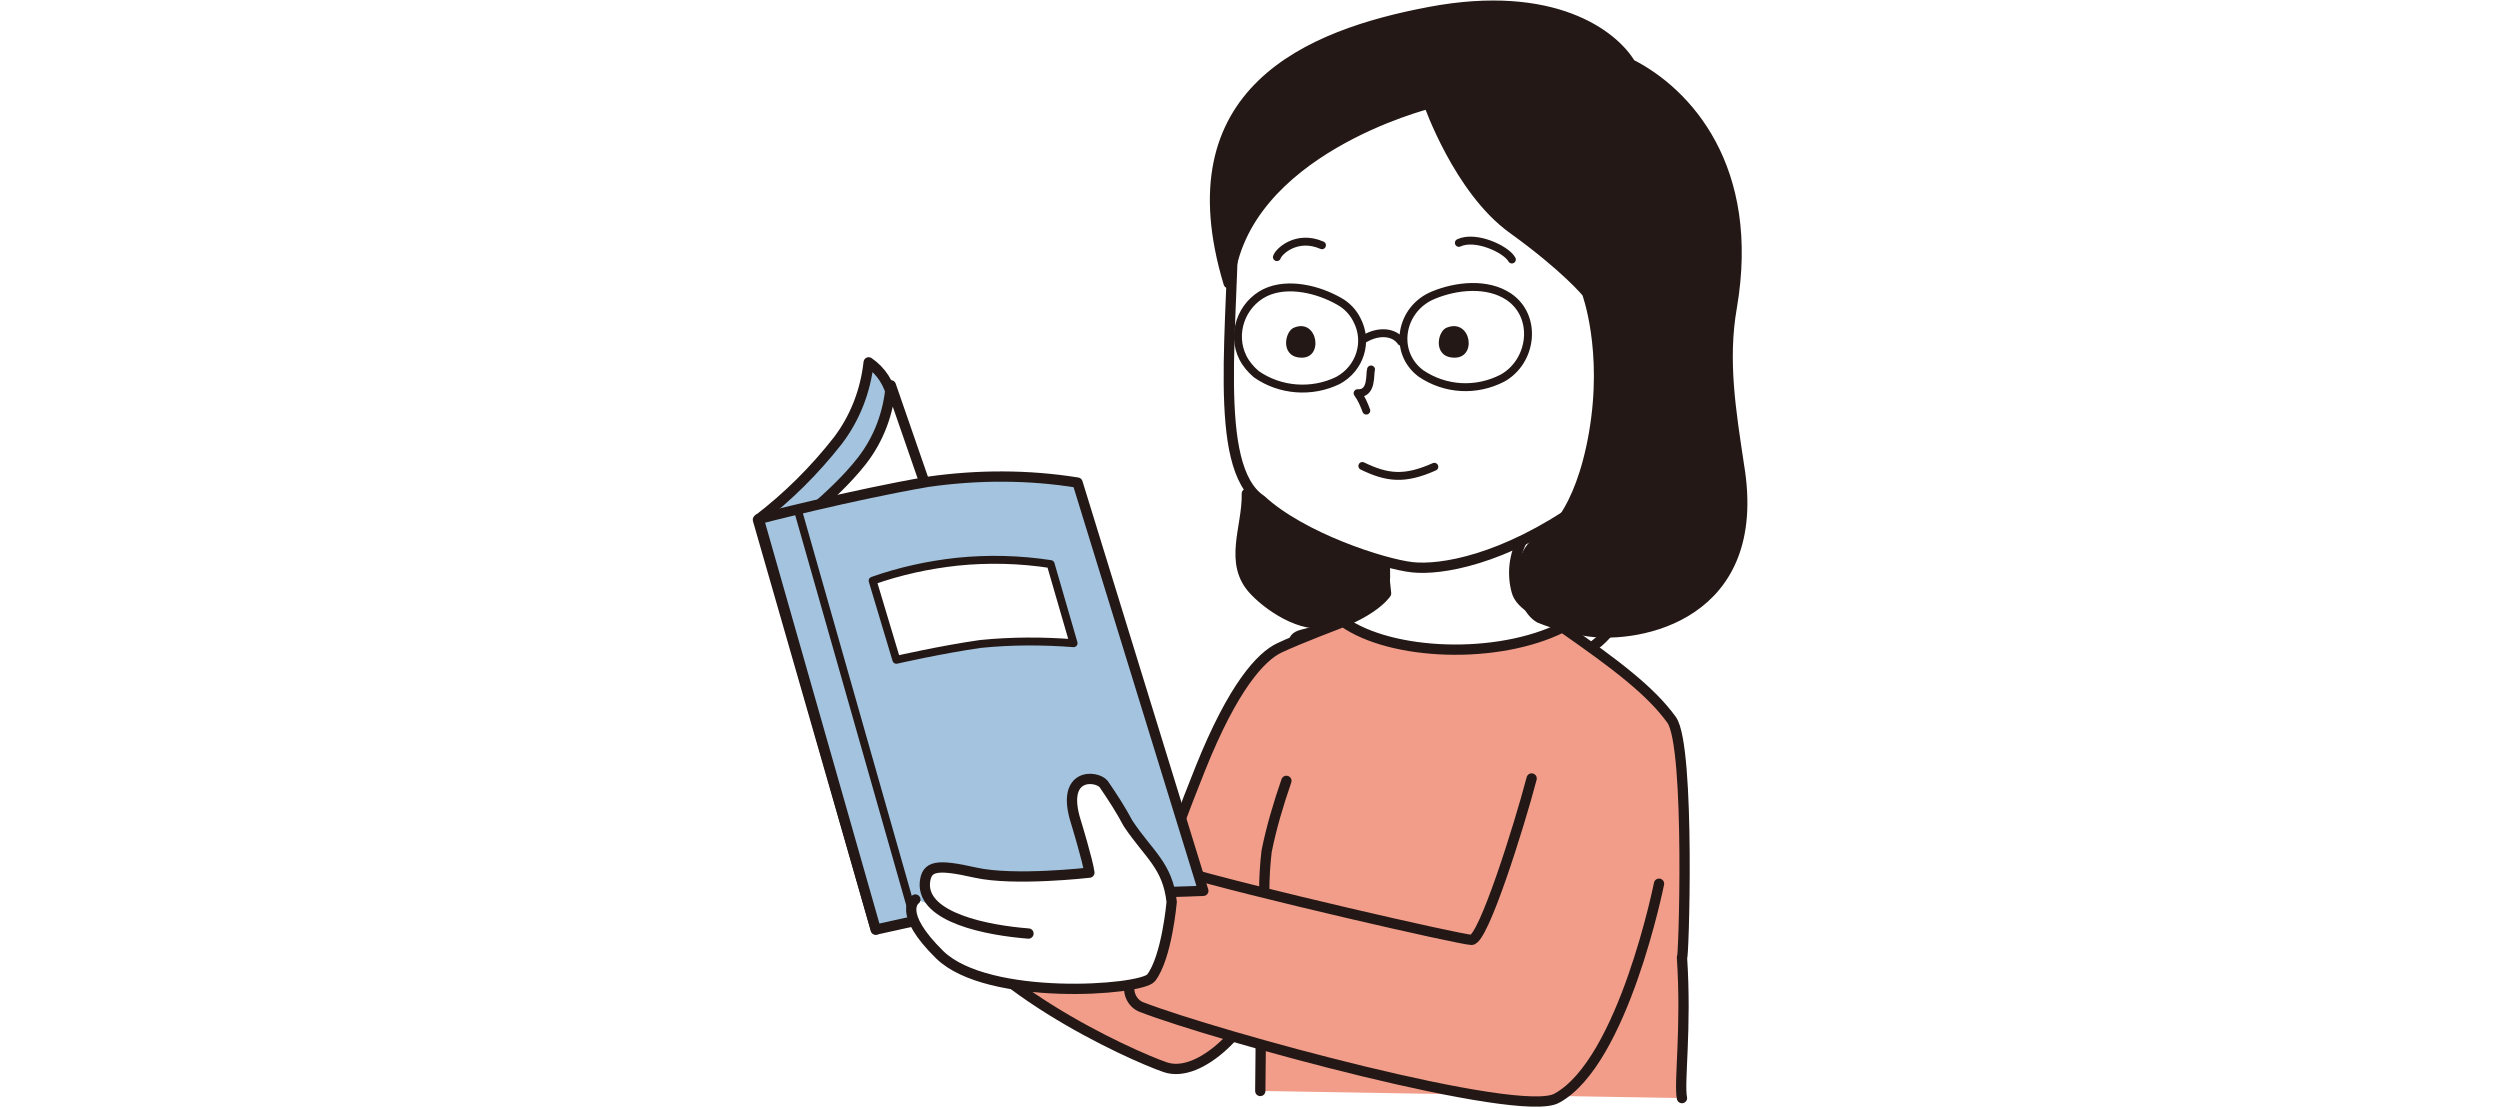
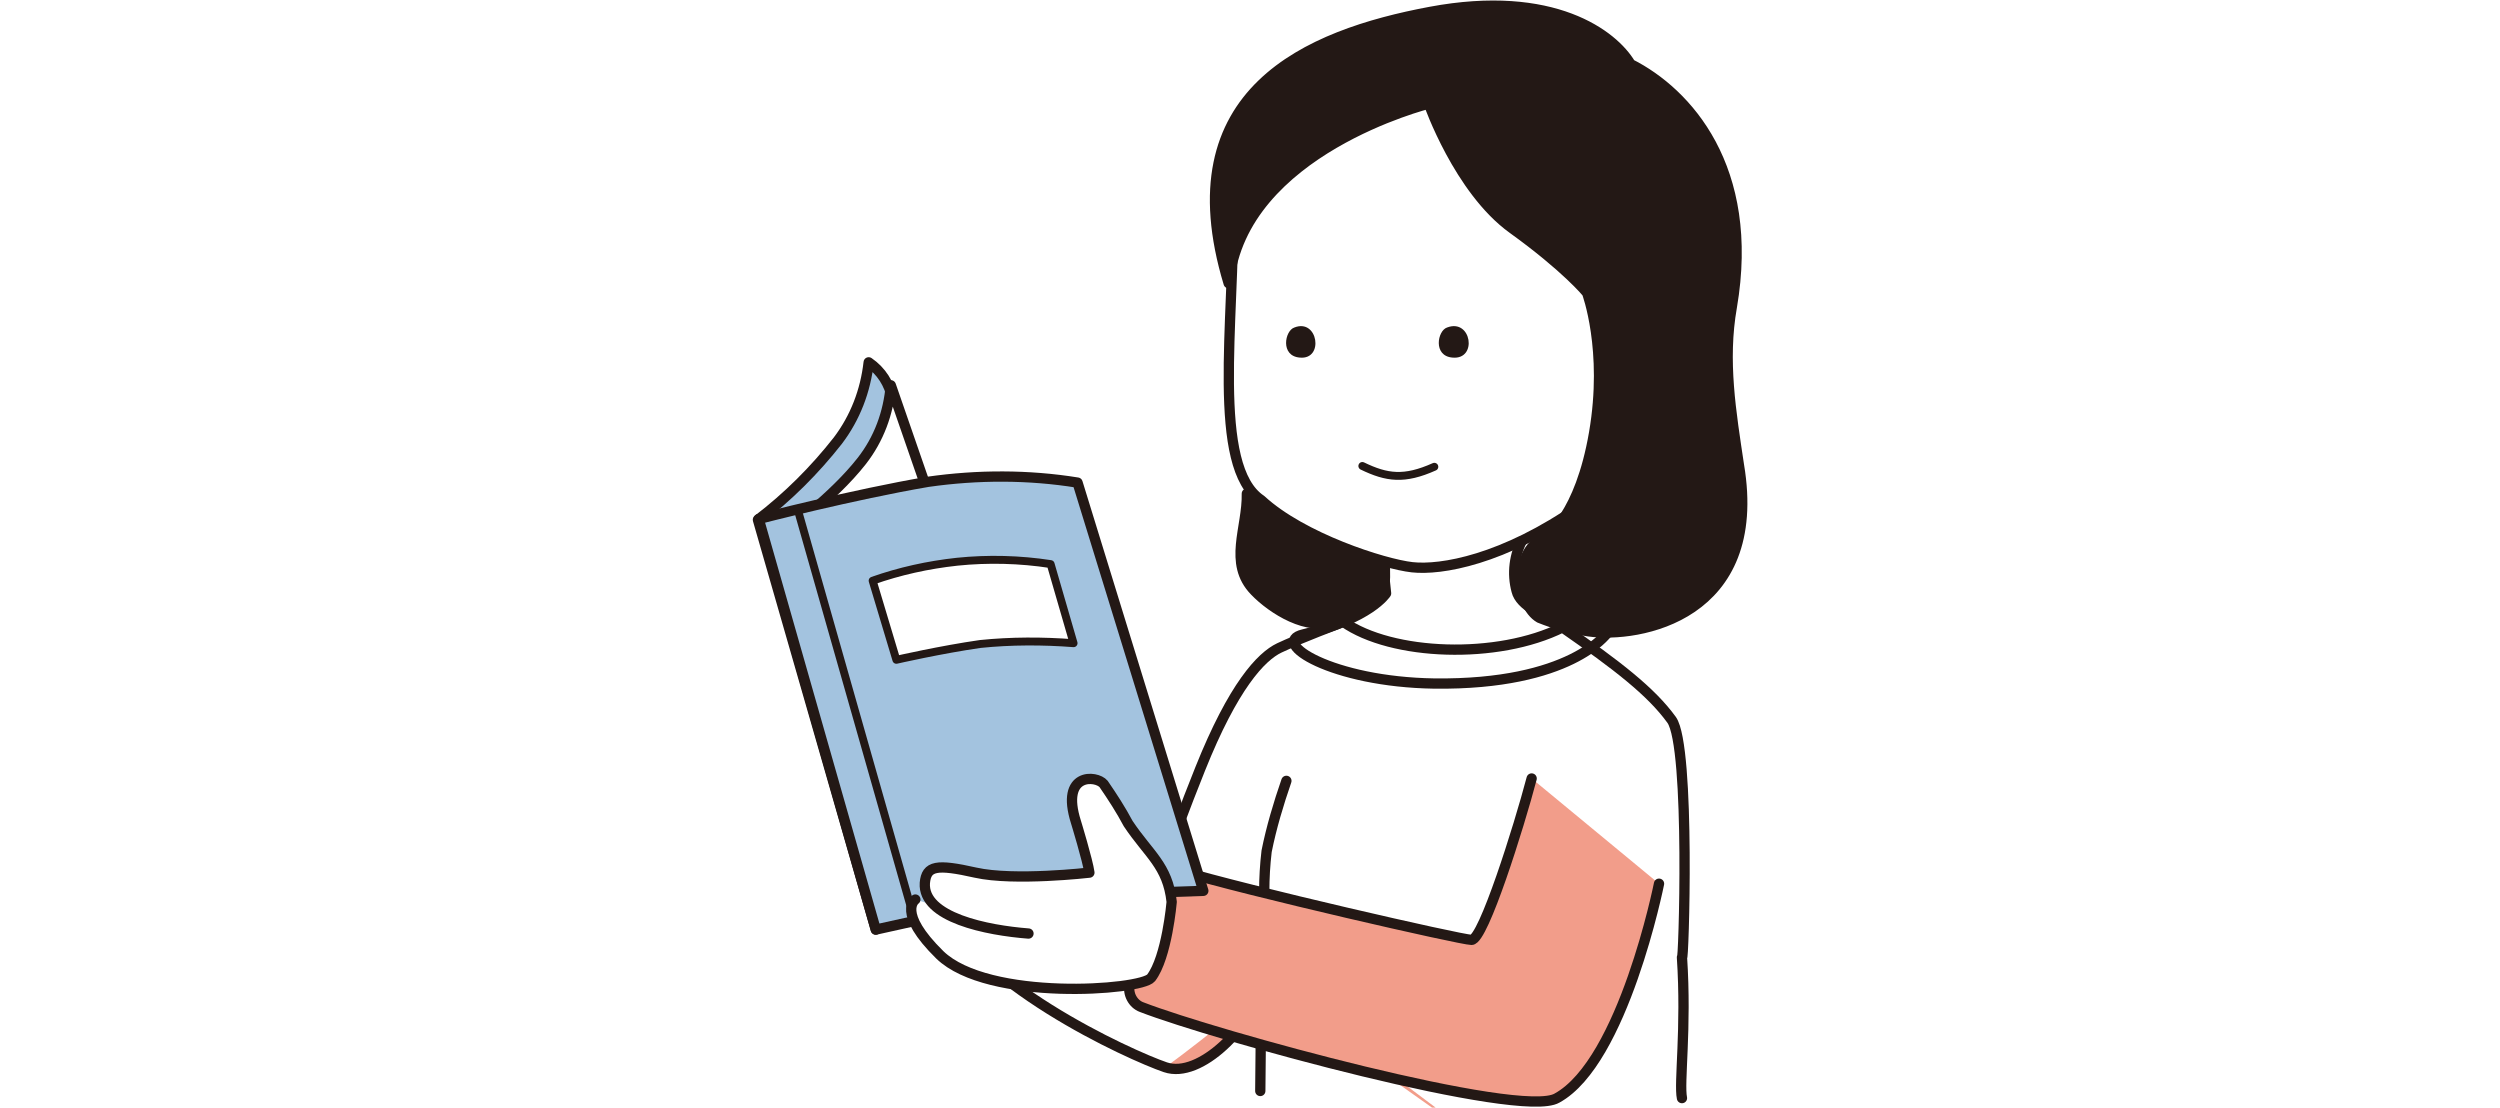
<svg xmlns="http://www.w3.org/2000/svg" xmlns:xlink="http://www.w3.org/1999/xlink" version="1.1" id="レイヤー_1" x="0" y="0" viewBox="0 0 316 140" xml:space="preserve">
  <style>.st0{fill:none}.st1{fill:#fff}.st3{fill:#f29d8a}.st5{fill:none;stroke:#231815;stroke-linecap:round;stroke-linejoin:round}.st5,.st6,.st7{stroke-width:1.3}.st6{fill:#fff;stroke:#231815;stroke-linecap:round;stroke-linejoin:round}.st7{fill:#231815}.st12,.st7,.st9{stroke:#231815;stroke-linecap:round;stroke-linejoin:round}.st9{fill:none}.st12{fill:#a3c3df;stroke-width:1.3}</style>
  <pattern x="95.1" y="139.9" width="28.8" height="28.8" patternUnits="userSpaceOnUse" id="新規パターンスウォッチ_1" viewBox="2.2 -31 28.8 28.8" overflow="visible">
    <path class="st0" d="M2.2-31H31v28.8H2.2z" />
    <path class="st0" d="M2.2-31H31v28.8H2.2z" />
    <path class="st1" d="M31-33.2c1.2 0 2.2 1 2.2 2.2s-1 2.2-2.2 2.2c-1.2 0-2.2-1-2.2-2.2 0-1.2 1-2.2 2.2-2.2zm-14.4 0c1.2 0 2.2 1 2.2 2.2s-1 2.2-2.2 2.2-2.2-1-2.2-2.2c0-1.2 1-2.2 2.2-2.2zM31-18.7c1.2 0 2.2 1 2.2 2.2 0 1.2-1 2.2-2.2 2.2-1.2 0-2.2-1-2.2-2.2 0-1.3 1-2.2 2.2-2.2zm-14.4 0c1.2 0 2.2 1 2.2 2.2 0 1.2-1 2.2-2.2 2.2-1.2 0-2.2-1-2.2-2.2 0-1.3 1-2.2 2.2-2.2zm-7.2-7.2c1.2 0 2.1 1 2.1 2.2 0 1.2-1 2.1-2.2 2.1-1.2 0-2.1-1-2.1-2.2 0-1.2.9-2.1 2.2-2.1zm14.4 0c1.2 0 2.2 1 2.2 2.2s-1 2.2-2.2 2.2c-1.2 0-2.2-1-2.2-2.2 0-1.3 1-2.2 2.2-2.2zM9.4-11.5c1.2 0 2.1 1 2.1 2.2s-1 2.1-2.2 2.1c-1.2 0-2.1-1-2.1-2.2 0-1.2.9-2.1 2.2-2.1zm14.4 0c1.2 0 2.2 1 2.2 2.2s-1 2.2-2.2 2.2c-1.2 0-2.2-1-2.2-2.2 0-1.3 1-2.2 2.2-2.2zM2.2-33.2c1.2 0 2.2 1 2.2 2.2 0 1.2-1 2.2-2.2 2.2C1-28.8 0-29.8 0-31c0-1.2 1-2.2 2.2-2.2zm0 14.5c1.2 0 2.2 1 2.2 2.2 0 1.2-1 2.2-2.2 2.2-1.2 0-2.2-1-2.2-2.2 0-1.3 1-2.2 2.2-2.2zM31-4.3c1.2 0 2.2.9 2.2 2.1C33.2-1 32.2 0 31 0c-1.2 0-2.2-1-2.2-2.2.1-1.1 1-2.1 2.2-2.1zm-14.4 0c1.2 0 2.2 1 2.2 2.2 0 1.2-1 2.2-2.2 2.2-1.2 0-2.2-1-2.2-2.2 0-1.3 1-2.2 2.2-2.2zm-14.4 0c1.2 0 2.2 1 2.2 2.2C4.3-1 3.4 0 2.2 0 1 0 0-1 0-2.2c0-1.2 1-2.1 2.2-2.1z" />
  </pattern>
  <pattern x="95.1" y="139.9" width="28.8" height="28.8" patternUnits="userSpaceOnUse" id="新規パターンスウォッチ_1-3" viewBox="2.2 -31 28.8 28.8" overflow="visible">
    <path class="st0" d="M2.2-31H31v28.8H2.2z" />
    <path class="st0" d="M2.2-31H31v28.8H2.2z" />
    <path class="st1" d="M31-33.2c1.2 0 2.2 1 2.2 2.2s-1 2.2-2.2 2.2c-1.2 0-2.2-1-2.2-2.2 0-1.2 1-2.2 2.2-2.2zm-14.4 0c1.2 0 2.2 1 2.2 2.2s-1 2.2-2.2 2.2-2.2-1-2.2-2.2c0-1.2 1-2.2 2.2-2.2zM31-18.7c1.2 0 2.2 1 2.2 2.2 0 1.2-1 2.2-2.2 2.2-1.2 0-2.2-1-2.2-2.2 0-1.3 1-2.2 2.2-2.2zm-14.4 0c1.2 0 2.2 1 2.2 2.2 0 1.2-1 2.2-2.2 2.2-1.2 0-2.2-1-2.2-2.2 0-1.3 1-2.2 2.2-2.2zm-7.2-7.2c1.2 0 2.1 1 2.1 2.2 0 1.2-1 2.1-2.2 2.1-1.2 0-2.1-1-2.1-2.2 0-1.2.9-2.1 2.2-2.1zm14.4 0c1.2 0 2.2 1 2.2 2.2s-1 2.2-2.2 2.2c-1.2 0-2.2-1-2.2-2.2 0-1.3 1-2.2 2.2-2.2zM9.4-11.5c1.2 0 2.1 1 2.1 2.2s-1 2.1-2.2 2.1c-1.2 0-2.1-1-2.1-2.2 0-1.2.9-2.1 2.2-2.1zm14.4 0c1.2 0 2.2 1 2.2 2.2s-1 2.2-2.2 2.2c-1.2 0-2.2-1-2.2-2.2 0-1.3 1-2.2 2.2-2.2zM2.2-33.2c1.2 0 2.2 1 2.2 2.2 0 1.2-1 2.2-2.2 2.2C1-28.8 0-29.8 0-31c0-1.2 1-2.2 2.2-2.2zm0 14.5c1.2 0 2.2 1 2.2 2.2 0 1.2-1 2.2-2.2 2.2-1.2 0-2.2-1-2.2-2.2 0-1.3 1-2.2 2.2-2.2zM31-4.3c1.2 0 2.2.9 2.2 2.1C33.2-1 32.2 0 31 0c-1.2 0-2.2-1-2.2-2.2.1-1.1 1-2.1 2.2-2.1zm-14.4 0c1.2 0 2.2 1 2.2 2.2 0 1.2-1 2.2-2.2 2.2-1.2 0-2.2-1-2.2-2.2 0-1.3 1-2.2 2.2-2.2zm-14.4 0c1.2 0 2.2 1 2.2 2.2C4.3-1 3.4 0 2.2 0 1 0 0-1 0-2.2c0-1.2 1-2.1 2.2-2.1z" />
  </pattern>
  <pattern x="95.1" y="139.9" width="28.8" height="28.8" patternUnits="userSpaceOnUse" id="新規パターンスウォッチ_1-5" viewBox="2.2 -31 28.8 28.8" overflow="visible">
    <path class="st0" d="M2.2-31H31v28.8H2.2z" />
    <path class="st0" d="M2.2-31H31v28.8H2.2z" />
    <path class="st1" d="M31-33.2c1.2 0 2.2 1 2.2 2.2s-1 2.2-2.2 2.2c-1.2 0-2.2-1-2.2-2.2 0-1.2 1-2.2 2.2-2.2zm-14.4 0c1.2 0 2.2 1 2.2 2.2s-1 2.2-2.2 2.2-2.2-1-2.2-2.2c0-1.2 1-2.2 2.2-2.2zM31-18.7c1.2 0 2.2 1 2.2 2.2 0 1.2-1 2.2-2.2 2.2-1.2 0-2.2-1-2.2-2.2 0-1.3 1-2.2 2.2-2.2zm-14.4 0c1.2 0 2.2 1 2.2 2.2 0 1.2-1 2.2-2.2 2.2-1.2 0-2.2-1-2.2-2.2 0-1.3 1-2.2 2.2-2.2zm-7.2-7.2c1.2 0 2.1 1 2.1 2.2 0 1.2-1 2.1-2.2 2.1-1.2 0-2.1-1-2.1-2.2 0-1.2.9-2.1 2.2-2.1zm14.4 0c1.2 0 2.2 1 2.2 2.2s-1 2.2-2.2 2.2c-1.2 0-2.2-1-2.2-2.2 0-1.3 1-2.2 2.2-2.2zM9.4-11.5c1.2 0 2.1 1 2.1 2.2s-1 2.1-2.2 2.1c-1.2 0-2.1-1-2.1-2.2 0-1.2.9-2.1 2.2-2.1zm14.4 0c1.2 0 2.2 1 2.2 2.2s-1 2.2-2.2 2.2c-1.2 0-2.2-1-2.2-2.2 0-1.3 1-2.2 2.2-2.2zM2.2-33.2c1.2 0 2.2 1 2.2 2.2 0 1.2-1 2.2-2.2 2.2C1-28.8 0-29.8 0-31c0-1.2 1-2.2 2.2-2.2zm0 14.5c1.2 0 2.2 1 2.2 2.2 0 1.2-1 2.2-2.2 2.2-1.2 0-2.2-1-2.2-2.2 0-1.3 1-2.2 2.2-2.2zM31-4.3c1.2 0 2.2.9 2.2 2.1C33.2-1 32.2 0 31 0c-1.2 0-2.2-1-2.2-2.2.1-1.1 1-2.1 2.2-2.1zm-14.4 0c1.2 0 2.2 1 2.2 2.2 0 1.2-1 2.2-2.2 2.2-1.2 0-2.2-1-2.2-2.2 0-1.3 1-2.2 2.2-2.2zm-14.4 0c1.2 0 2.2 1 2.2 2.2C4.3-1 3.4 0 2.2 0 1 0 0-1 0-2.2c0-1.2 1-2.1 2.2-2.1z" />
  </pattern>
  <g id="レイヤー_2_1_">
    <g id="contents">
      <defs>
        <path id="SVGID_1_" d="M0 0h316v140H0z" />
      </defs>
      <clipPath id="SVGID_2_">
        <use xlink:href="#SVGID_1_" overflow="visible" />
      </clipPath>
      <g clip-path="url(#SVGID_2_)">
-         <path class="st3" d="M160 123.9c-1.8 5.9-8.3 12.5-12.7 11s-25-10.8-29.2-21.9c5.5-4 12.5-9.9 12.5-9.9l29.4 20.8z" />
+         <path class="st3" d="M160 123.9c-1.8 5.9-8.3 12.5-12.7 11c5.5-4 12.5-9.9 12.5-9.9l29.4 20.8z" />
        <pattern id="SVGID_3_" xlink:href="#譁ｰ隕上ヱ繧ｿ繝ｼ繝ｳ繧ｹ繧ｦ繧ｩ繝メ_1" patternTransform="matrix(.2 0 0 -.2 -6658.498 -8871.08)" />
        <path d="M160 123.9c-1.8 5.9-8.3 12.5-12.7 11s-25-10.8-29.2-21.9c5.5-4 12.5-9.9 12.5-9.9l29.4 20.8z" opacity=".5" fill="url(#SVGID_3_)" />
        <path class="st5" d="M160 123.9c-1.8 5.9-8.3 12.5-12.7 11s-25-10.8-29.2-21.9c5.5-4 12.5-9.9 12.5-9.9l29.4 20.8z" />
        <path class="st6" d="M174.6 69.3l.6 5.7s-2 3.2-10.5 5.2c-4.2 1 3.6 6 16.6 6.2 17.3.2 21.7-6.3 21.8-6.3s-10.5-1.7-11.4-5.4c-.6-2.2-.3-4.6.8-6.6l-17.9 1.2z" />
        <path class="st7" d="M157.6 62.4c.1 4.3-2.4 8.8 1 12.3 2.2 2.3 6.8 5.2 10.1 3.7 4.2-1.9 5.9-2.8 6.2-3.5.2-1.3.2-2.6.1-3.9l-17.4-8.6z" />
        <path class="st6" d="M155.9 25.6c.1 15.3-2.8 33.4 3.5 37.6 5.2 4.8 15.5 8.1 19.1 8.5s11.5-.9 21.2-7.7c7.1-5 10.7-12.2 11.1-30.7S200.5 4.5 182.2 4s-25.8 9.6-26.3 21.6z" />
        <path d="M182.9 41.4c-1.2.4-1.8 3.6.7 3.8 3.2.3 2.4-5-.7-3.8zm-19.3 0c-1.2.4-1.8 3.6.7 3.8 3.1.3 2.3-5-.7-3.8z" fill="#231815" />
        <path class="st7" d="M195.6 67.8s4.1-2.6 5.9-13.1-.9-17.7-.9-17.7-2.6-3.2-9.4-8.1-10.6-15.8-10.6-15.8S157 19 155.3 35.8c-7.3-24.2 10-31.4 25.5-34.3s23.1 2.9 25.3 6.6c7.1 3.6 15.8 13.1 12.8 30.7-1.2 6.8-.1 13.3.9 20 3.2 19.1-12.7 21.9-19 21-2.1-.3-4.2-.9-6.2-1.7-2.8-1.6-3.5-8.7 1-10.3z" />
-         <path class="st9" d="M161.4 32.5c.2-.7 2.5-2.9 5.7-1.5m17.3-.3c2.1-1 6 .8 6.7 2.1m-32.3 14.5c3 2.1 7 2.4 10.3.8 2.8-1.5 3.9-4.9 2.4-7.7-.5-1-1.3-1.8-2.2-2.3-2.6-1.5-6.5-2.5-9.4-1.1-3 1.5-4.3 5.2-2.8 8.2.4.8 1 1.5 1.7 2.1zm31.1.5c-3.3 1.7-7.2 1.5-10.3-.6-3.6-2.7-2.6-8.2 1.6-9.9 2.9-1.2 6.8-1.6 9.5.2 3.7 2.5 3 8.2-.8 10.3zm-17.4-5c1.9-1.1 3.8-.8 4.6.4m-3.8 3.5c-.2.6.2 3.1-1.7 3 .5.7.8 1.4 1.1 2.2" />
-         <path class="st3" d="M212.6 138.8c-.4-1.9.6-8.8 0-17.8.2 1.3 1.1-26.6-1.3-30-2.6-3.6-6.9-6.9-13.8-11.7-8.2 4.1-21.6 3.6-27.7-.7 0 0-5.8 2.2-8.1 3.3s-5.8 4.8-10 15.3-5.2 14.3-5.2 14.3l12.9 16-.1 10.4" />
        <pattern id="SVGID_4_" xlink:href="#譁ｰ隕上ヱ繧ｿ繝ｼ繝ｳ繧ｹ繧ｦ繧ｩ繝メ_1-3" patternTransform="matrix(.2 0 0 -.2 -6658.628 -8872.43)" />
        <path d="M212.6 138.8c-.4-1.9.6-8.8 0-17.8.2 1.3 1.1-26.6-1.3-30-2.6-3.6-6.9-6.9-13.8-11.7-8.2 4.1-21.6 3.6-27.7-.7 0 0-5.8 2.2-8.1 3.3s-5.8 4.8-10 15.3-5.2 14.3-5.2 14.3l12.9 16-.1 10.4" opacity=".5" fill="url(#SVGID_4_)" />
        <path class="st5" d="M212.6 138.8c-.4-1.9.6-8.8 0-17.8.2 1.3 1.1-26.6-1.3-30-2.6-3.6-6.9-6.9-13.8-11.7-8.2 4.1-21.6 3.6-27.7-.7 0 0-5.8 2.2-8.1 3.3s-5.8 4.8-10 15.3-5.2 14.3-5.2 14.3l12.9 16-.1 10.4" />
        <path class="st3" d="M193.6 98.4c-1.6 6.1-6.1 20.4-7.6 20.4-1.3 0-28.4-6.2-37-8.8-1.3-.4-2.7.3-3.1 1.6v.1c-1 3.9-2.4 9.7-3.1 12.7-.3 1.2.4 2.5 1.5 2.9 9.3 3.6 47.9 14.2 52.5 11.5 8.4-4.6 12.9-27.1 12.9-27.1" />
        <pattern id="SVGID_5_" xlink:href="#譁ｰ隕上ヱ繧ｿ繝ｼ繝ｳ繧ｹ繧ｦ繧ｩ繝メ_1-5" patternTransform="matrix(.2 0 0 -.2 -6654.318 -8870.94)" />
-         <path d="M193.6 98.4c-1.6 6.1-6.1 20.4-7.6 20.4-1.3 0-28.4-6.2-37-8.8-1.3-.4-2.7.3-3.1 1.6v.1c-1 3.9-2.4 9.7-3.1 12.7-.3 1.2.4 2.5 1.5 2.9 9.3 3.6 47.9 14.2 52.5 11.5 8.4-4.6 12.9-27.1 12.9-27.1" opacity=".5" fill="url(#SVGID_5_)" />
        <path class="st5" d="M193.6 98.4c-1.6 6.1-6.1 20.4-7.6 20.4-1.3 0-28.4-6.2-37-8.8-1.3-.4-2.7.3-3.1 1.6v.1c-1 3.9-2.4 9.7-3.1 12.7-.3 1.2.4 2.5 1.5 2.9 9.3 3.6 47.9 14.2 52.5 11.5 8.4-4.6 12.9-27.1 12.9-27.1" />
        <path class="st5" d="M162.6 98.7c-1 2.9-1.9 5.9-2.5 8.9-.2 1.7-.3 3.4-.3 5.1" />
        <path class="st12" d="M125.6 97.3l-14.9 20.2-14.9-51.8c3.8-2.9 7.2-6.3 10.1-10 2.2-2.9 3.5-6.3 3.9-9.9 1.6 1.1 2.6 2.7 3 4.6.6 3.1 12.8 46.9 12.8 46.9z" />
        <path class="st6" d="M128.8 95.5l-14.9 20.2-14.8-48.3s6.2-4.5 9.8-9.1c2.2-2.8 3.4-6.1 3.7-9.6l16.2 46.8z" />
        <path class="st12" d="M152.1 112.6l-22.9.8-18.5 4.1-14.8-51.9s12-3.1 21.4-4.7c6.3-.9 12.7-.9 18.9.1l15.9 51.6z" />
        <path class="st9" d="M101 65l14.2 49.9" />
        <path d="M135.7 81.3c-3.9-.3-7.9-.3-11.8.1-4.9.7-10.6 2-10.6 2l-3-10c3.4-1.2 7-2 10.7-2.4 3.9-.4 7.9-.3 11.8.3l2.9 10z" fill="#fff" stroke="#231815" stroke-linecap="round" stroke-linejoin="round" />
        <path class="st6" d="M130 118c-5.2-.4-13.4-2-13.1-6.4.2-2.2 1.5-2.4 6.4-1.3s14.4 0 14.4 0c-.2-1.5-1.7-6.4-1.7-6.4-2-6.3 2.6-5.9 3.5-4.8 1.1 1.6 2.2 3.3 3.1 5 2.6 3.9 5 5.3 5.5 9.9 0 0-.6 7-2.6 9.6-1.3 1.6-20.6 3-26.7-2.9-5.5-5.4-3.1-7-3.1-7" />
        <path class="st9" d="M172.2 58.9c3.1 1.5 5.3 1.8 9.1.1" />
      </g>
    </g>
  </g>
</svg>